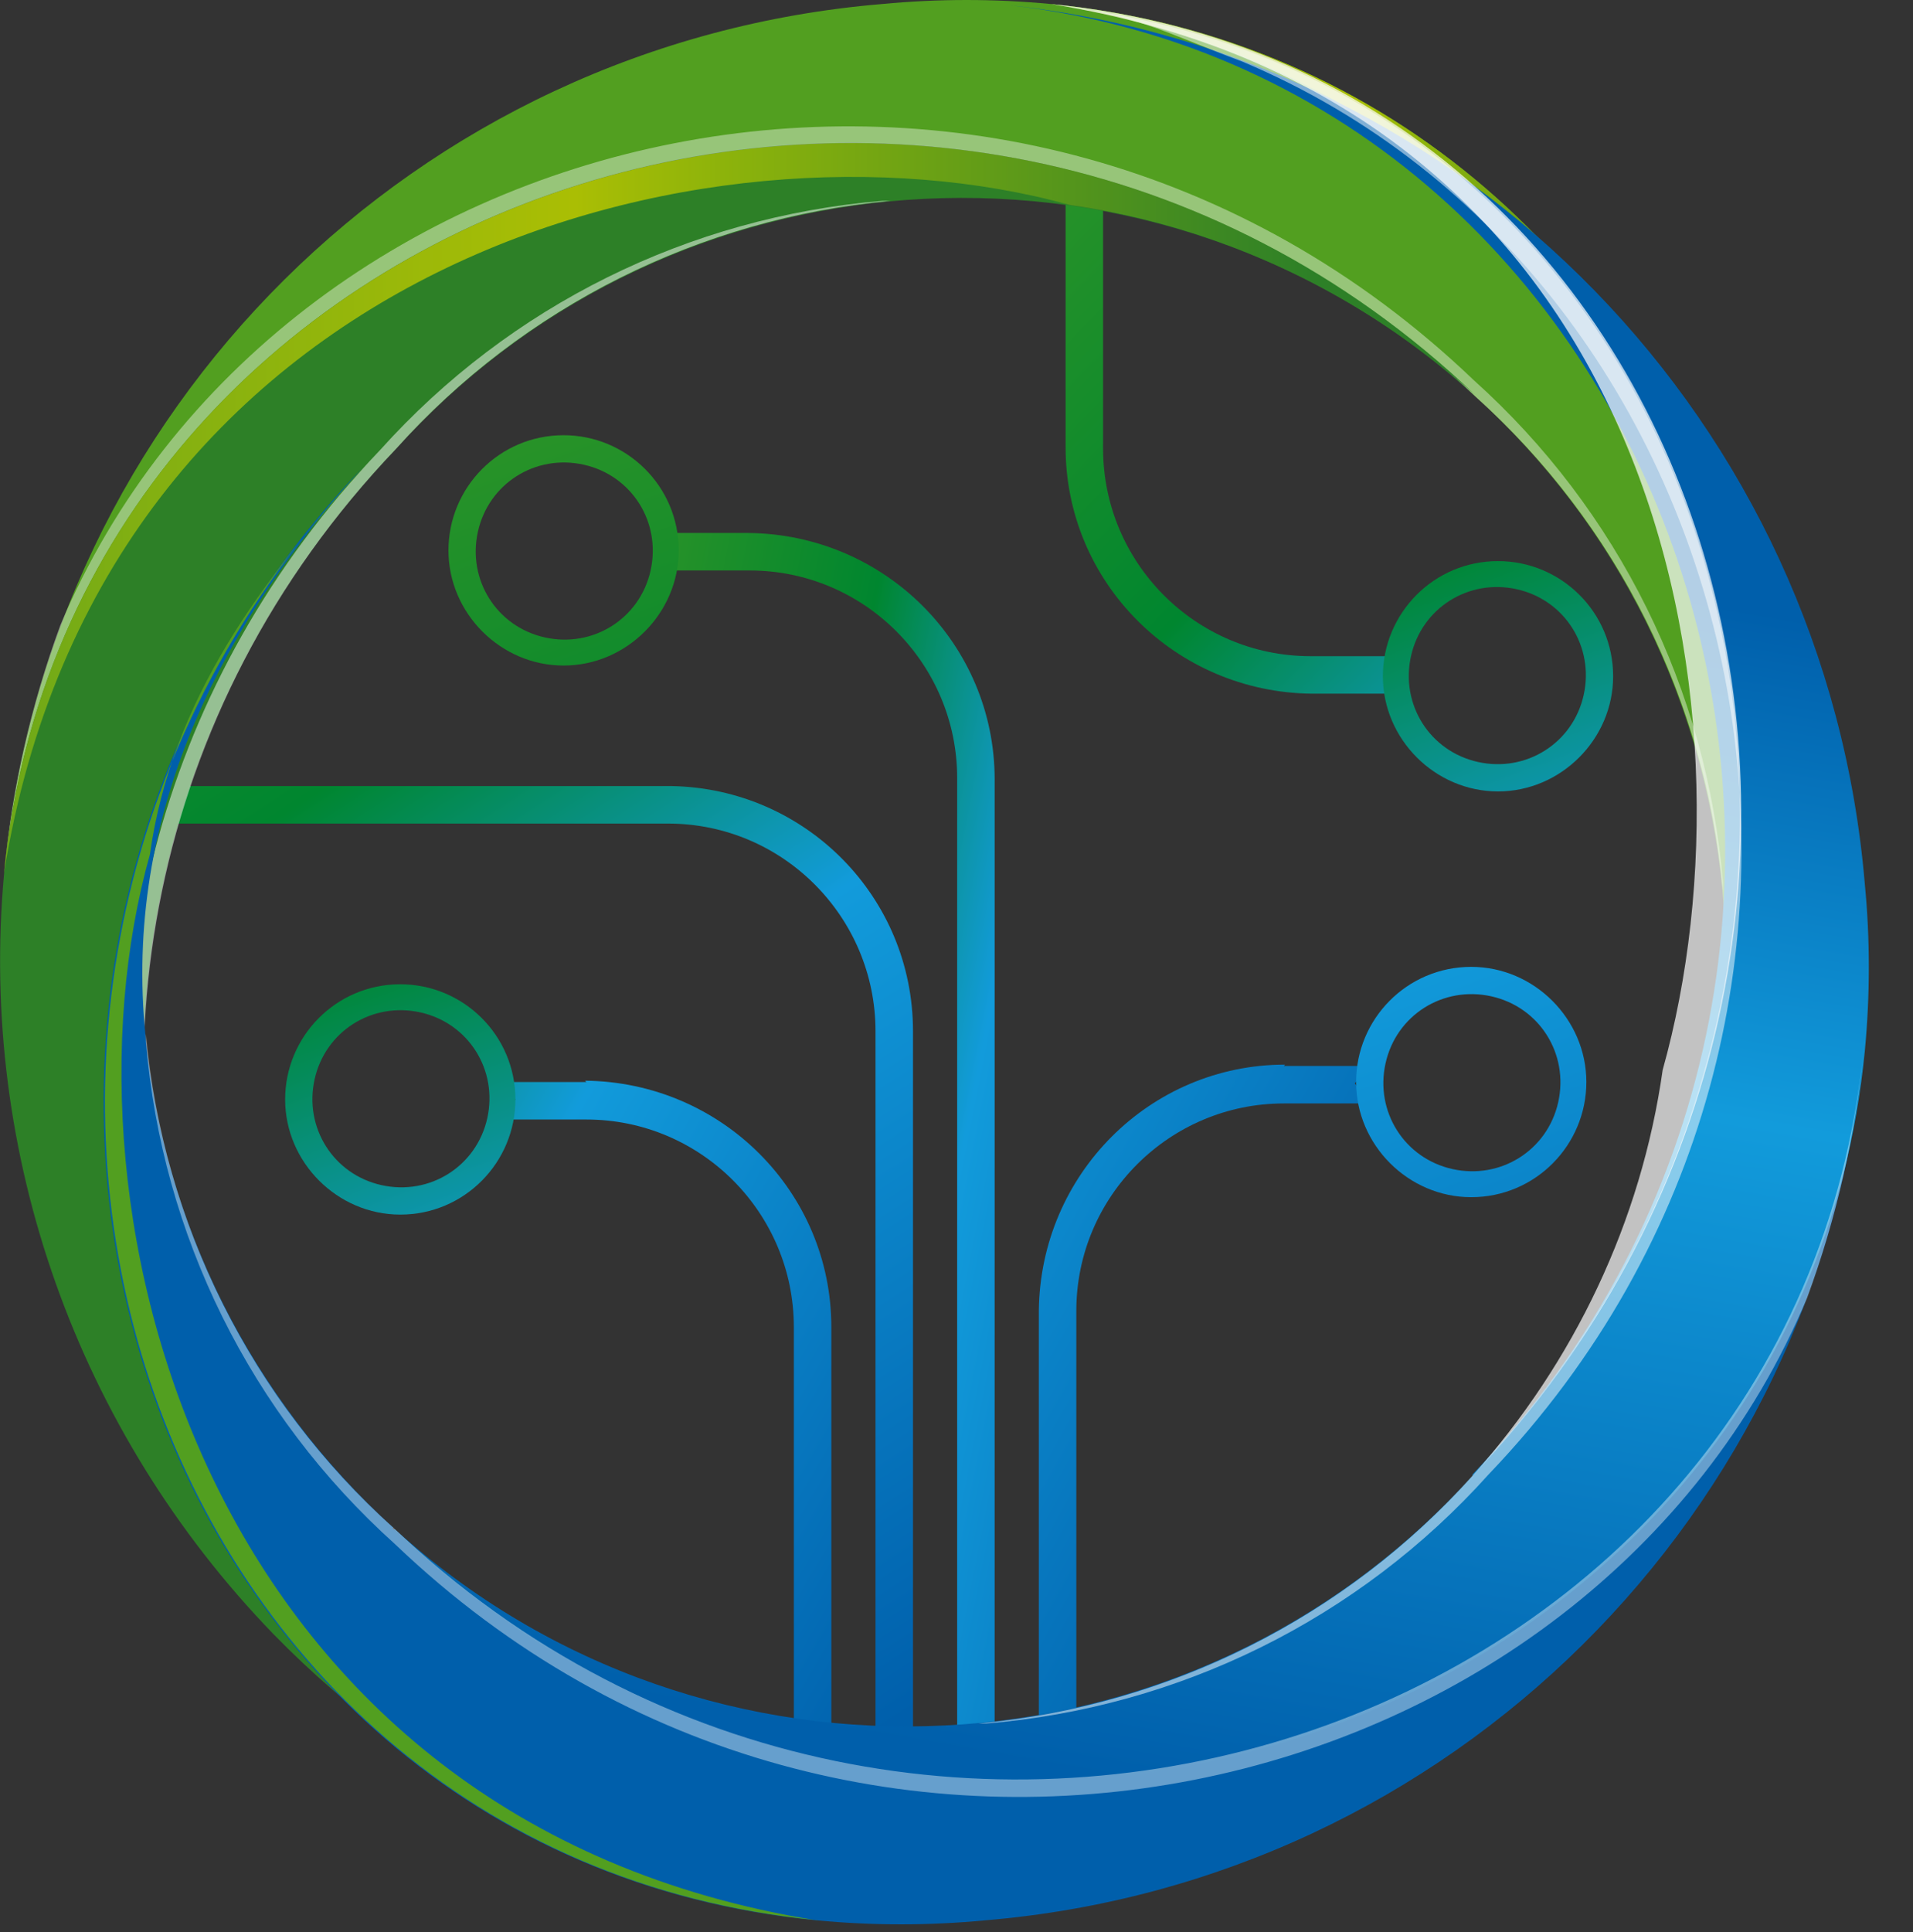
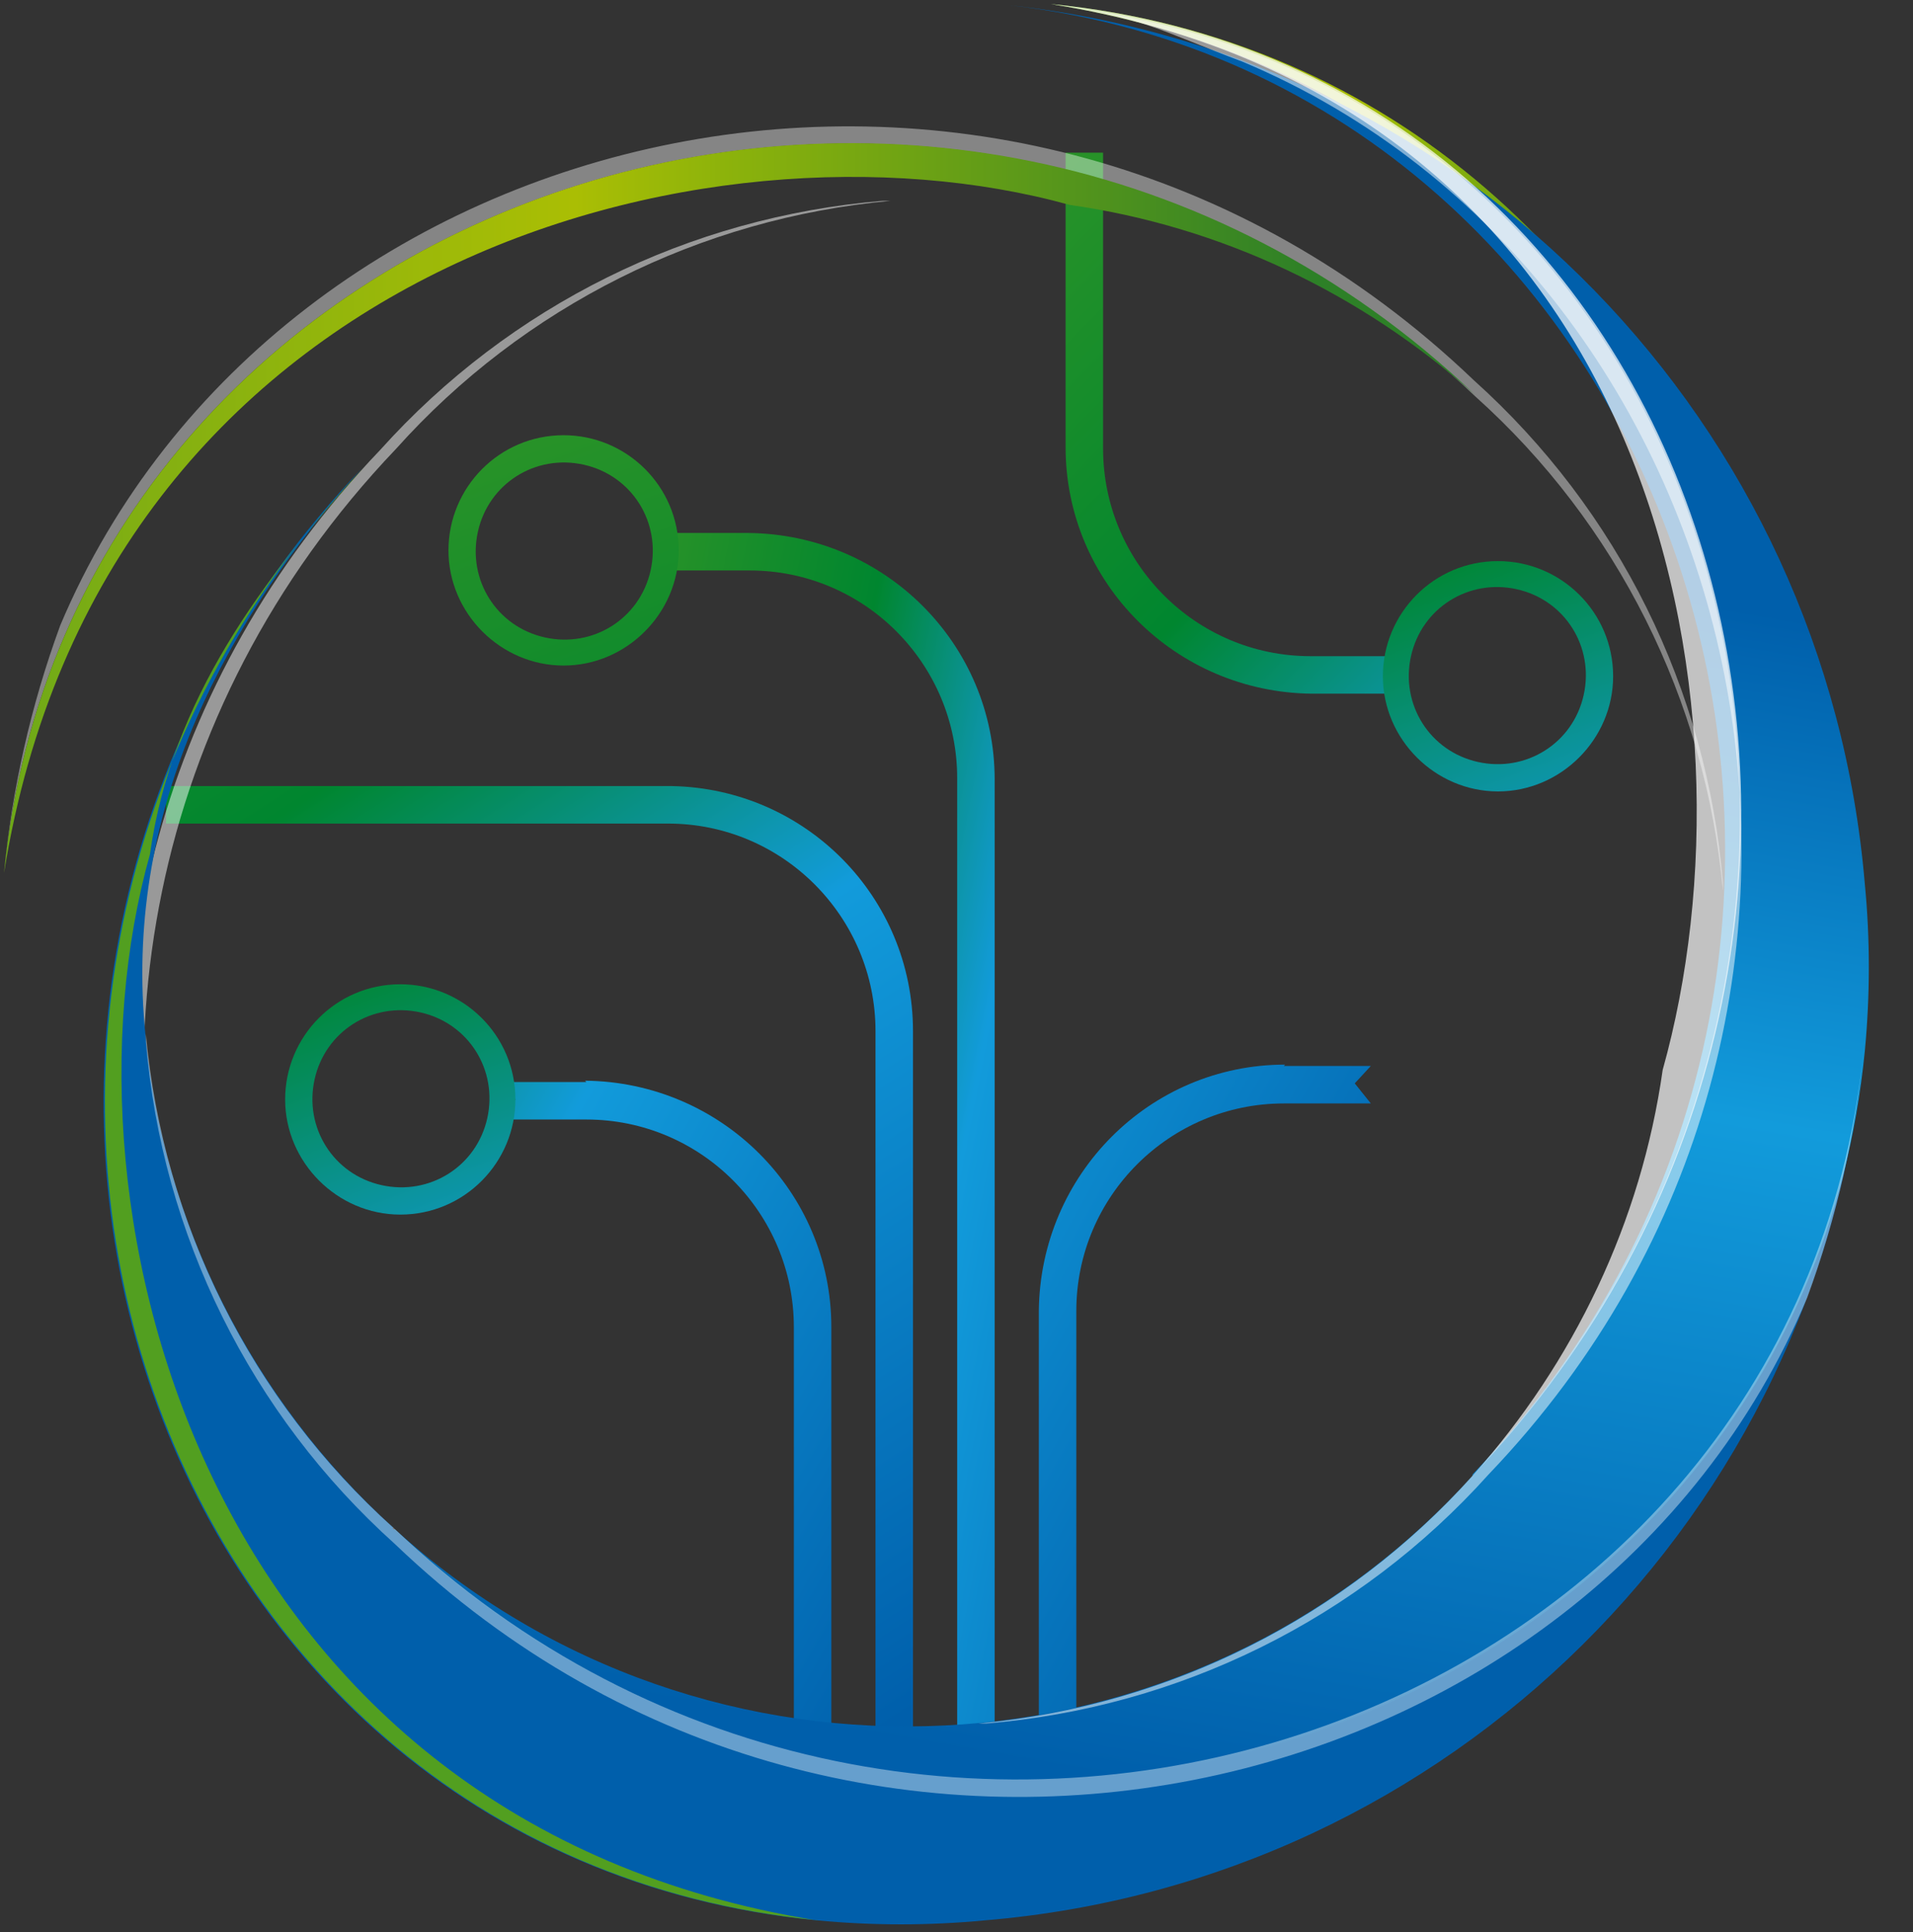
<svg xmlns="http://www.w3.org/2000/svg" version="1.1" viewBox="0 0 142.9 144.3">
  <rect x="0" y="0" width="142.9" height="144.3" fill="#333333" stroke="none" />
  <defs>
    <style>
      .st0 {
        fill: none;
      }

      .st1 {
        fill: url(#Unbenannter_Verlauf);
      }

      .st2 {
        opacity: .7;
      }

      .st2, .st3, .st4 {
        fill: #fff;
        mix-blend-mode: overlay;
      }

      .st2, .st3, .st4, .st5 {
        isolation: isolate;
      }

      .st3 {
        opacity: .4;
      }

      .st4 {
        opacity: .5;
      }

      .st6 {
        fill: url(#Unbenannter_Verlauf_2);
      }

      .st7 {
        fill: url(#Unbenannter_Verlauf_4);
      }

      .st8 {
        fill: url(#Unbenannter_Verlauf_3);
      }

      .st9 {
        fill: url(#Unbenannter_Verlauf_8);
      }

      .st10 {
        fill: url(#Unbenannter_Verlauf_6);
      }

      .st11 {
        fill: url(#Unbenannter_Verlauf_7);
      }

      .st12 {
        fill: url(#Unbenannter_Verlauf_5);
      }

      .st13 {
        fill: url(#Unbenannter_Verlauf_9);
      }

      .st14 {
        fill: url(#Unbenannter_Verlauf_14);
      }

      .st15 {
        fill: url(#Unbenannter_Verlauf_15);
      }

      .st16 {
        fill: url(#Unbenannter_Verlauf_12);
      }

      .st17 {
        fill: url(#Unbenannter_Verlauf_13);
      }

      .st18 {
        fill: url(#Unbenannter_Verlauf_16);
      }

      .st19 {
        fill: url(#Unbenannter_Verlauf_10);
      }

      .st20 {
        fill: url(#Unbenannter_Verlauf_11);
      }

      .st21 {
        clip-path: url(#clippath);
      }
    </style>
    <clipPath id="clippath">
      <rect class="st0" y="0" width="142.9" height="144.3" />
    </clipPath>
    <linearGradient id="Unbenannter_Verlauf" data-name="Unbenannter Verlauf" x1="-336.2" y1="367.7" x2="-334.2" y2="365.3" gradientTransform="translate(8392.6 19538.7) scale(24.8 -53.2)" gradientUnits="userSpaceOnUse">
      <stop offset="0" stop-color="#449b23" />
      <stop offset=".4" stop-color="#00862f" />
      <stop offset=".6" stop-color="#129bdb" />
      <stop offset="1" stop-color="#005fab" />
    </linearGradient>
    <linearGradient id="Unbenannter_Verlauf_2" data-name="Unbenannter Verlauf 2" x1="-335.8" y1="367.6" x2="-333.8" y2="365.1" gradientTransform="translate(8353.4 19538.5) scale(24.8 -53.2)" gradientUnits="userSpaceOnUse">
      <stop offset="0" stop-color="#449b23" />
      <stop offset=".4" stop-color="#00862f" />
      <stop offset=".6" stop-color="#129bdb" />
      <stop offset="1" stop-color="#005fab" />
    </linearGradient>
    <linearGradient id="Unbenannter_Verlauf_3" data-name="Unbenannter Verlauf 3" x1="-335.4" y1="365.4" x2="-333.4" y2="362.2" gradientTransform="translate(8394.5 14748.1) scale(24.8 -40.4)" gradientUnits="userSpaceOnUse">
      <stop offset="0" stop-color="#449b23" />
      <stop offset=".4" stop-color="#00862f" />
      <stop offset=".6" stop-color="#129bdb" />
      <stop offset="1" stop-color="#005fab" />
    </linearGradient>
    <linearGradient id="Unbenannter_Verlauf_4" data-name="Unbenannter Verlauf 4" x1="-342.7" y1="368" x2="-341.8" y2="366.2" gradientTransform="translate(19167.6 26608.7) scale(55.9 -72.3)" gradientUnits="userSpaceOnUse">
      <stop offset="0" stop-color="#449b23" />
      <stop offset=".4" stop-color="#00862f" />
      <stop offset=".6" stop-color="#129bdb" />
      <stop offset="1" stop-color="#005fab" />
    </linearGradient>
    <linearGradient id="Unbenannter_Verlauf_5" data-name="Unbenannter Verlauf 5" x1="-335.5" y1="368.4" x2="-333.6" y2="367" gradientTransform="translate(8364.5 34560.4) scale(24.8 -93.8)" gradientUnits="userSpaceOnUse">
      <stop offset="0" stop-color="#449b23" />
      <stop offset=".4" stop-color="#00862f" />
      <stop offset=".6" stop-color="#129bdb" />
      <stop offset="1" stop-color="#005fab" />
    </linearGradient>
    <linearGradient id="Unbenannter_Verlauf_6" data-name="Unbenannter Verlauf 6" x1="-329.2" y1="359.2" x2="-326.4" y2="351.8" gradientTransform="translate(5698.5 6188.1) scale(17.2 -17.2)" gradientUnits="userSpaceOnUse">
      <stop offset="0" stop-color="#449b23" />
      <stop offset=".4" stop-color="#00862f" />
      <stop offset=".6" stop-color="#129bdb" />
      <stop offset="1" stop-color="#005fab" />
    </linearGradient>
    <linearGradient id="Unbenannter_Verlauf_7" data-name="Unbenannter Verlauf 7" x1="-329.9" y1="361.1" x2="-327.1" y2="353.6" gradientTransform="translate(5686.3 6229.1) scale(17.2 -17.2)" gradientUnits="userSpaceOnUse">
      <stop offset="0" stop-color="#449b23" />
      <stop offset=".4" stop-color="#00862f" />
      <stop offset=".6" stop-color="#129bdb" />
      <stop offset="1" stop-color="#005fab" />
    </linearGradient>
    <linearGradient id="Unbenannter_Verlauf_8" data-name="Unbenannter Verlauf 8" x1="-330.4" y1="362.5" x2="-327.6" y2="355.1" gradientTransform="translate(5765.6 6227) scale(17.2 -17.2)" gradientUnits="userSpaceOnUse">
      <stop offset="0" stop-color="#449b23" />
      <stop offset=".4" stop-color="#00862f" />
      <stop offset=".6" stop-color="#129bdb" />
      <stop offset="1" stop-color="#005fab" />
    </linearGradient>
    <linearGradient id="Unbenannter_Verlauf_9" data-name="Unbenannter Verlauf 9" x1="-329.9" y1="361" x2="-327.1" y2="353.6" gradientTransform="translate(5768.2 6197.4) scale(17.2 -17.2)" gradientUnits="userSpaceOnUse">
      <stop offset="0" stop-color="#449b23" />
      <stop offset=".4" stop-color="#00862f" />
      <stop offset=".6" stop-color="#129bdb" />
      <stop offset="1" stop-color="#005fab" />
    </linearGradient>
    <linearGradient id="Unbenannter_Verlauf_10" data-name="Unbenannter Verlauf 10" x1="-345.1" y1="367.5" x2="-344.3" y2="367.1" gradientTransform="translate(45962.9 40562.6) scale(132.7 -110.2)" gradientUnits="userSpaceOnUse">
      <stop offset="0" stop-color="#529f20" />
      <stop offset=".2" stop-color="#81af12" />
      <stop offset=".5" stop-color="#aabe04" />
      <stop offset=".6" stop-color="#8db30b" />
      <stop offset="1" stop-color="#2d8027" />
    </linearGradient>
    <linearGradient id="Unbenannter_Verlauf_11" data-name="Unbenannter Verlauf 11" x1="-345.6" y1="366.5" x2="-345.5" y2="367.2" gradientTransform="translate(38101.5 48871) scale(110.2 -132.6)" gradientUnits="userSpaceOnUse">
      <stop offset="0" stop-color="#529f20" />
      <stop offset=".2" stop-color="#81af12" />
      <stop offset=".5" stop-color="#aabe04" />
      <stop offset=".6" stop-color="#8db30b" />
      <stop offset="1" stop-color="#2d8027" />
    </linearGradient>
    <linearGradient id="Unbenannter_Verlauf_12" data-name="Unbenannter Verlauf 12" x1="-342.6" y1="367.7" x2="-341.6" y2="367.7" gradientTransform="translate(18745.7 40452.7) scale(54.5 -109.9)" gradientUnits="userSpaceOnUse">
      <stop offset="0" stop-color="#529f20" />
      <stop offset=".2" stop-color="#81af12" />
      <stop offset=".5" stop-color="#aabe04" />
      <stop offset=".6" stop-color="#8db30b" />
      <stop offset="1" stop-color="#2d8027" />
    </linearGradient>
    <linearGradient id="Unbenannter_Verlauf_13" data-name="Unbenannter Verlauf 13" x1="-345.8" y1="365.6" x2="-344.8" y2="365.6" gradientTransform="translate(37991.4 19961.7) scale(109.9 -54.5)" gradientUnits="userSpaceOnUse">
      <stop offset="0" stop-color="#529f20" />
      <stop offset=".2" stop-color="#81af12" />
      <stop offset=".5" stop-color="#aabe04" />
      <stop offset=".6" stop-color="#8db30b" />
      <stop offset="1" stop-color="#2d8027" />
    </linearGradient>
    <linearGradient id="Unbenannter_Verlauf_14" data-name="Unbenannter Verlauf 14" x1="-340.9" y1="365.1" x2="-340.1" y2="364.7" gradientTransform="translate(45539.1 40105) scale(131.5 -108.8)" gradientUnits="userSpaceOnUse">
      <stop offset="0" stop-color="#005fab" />
      <stop offset=".6" stop-color="#129bdb" />
      <stop offset="1" stop-color="#005fab" />
    </linearGradient>
    <linearGradient id="Unbenannter_Verlauf_15" data-name="Unbenannter Verlauf 15" x1="-345.4" y1="367.5" x2="-345.3" y2="368.2" gradientTransform="translate(38130.1 48860.2) scale(110.2 -132.6)" gradientUnits="userSpaceOnUse">
      <stop offset="0" stop-color="#005fab" />
      <stop offset=".6" stop-color="#129bdb" />
      <stop offset="1" stop-color="#005fab" />
    </linearGradient>
    <linearGradient id="Unbenannter_Verlauf_16" data-name="Unbenannter Verlauf 16" x1="-327.4" y1="367.7" x2="-326.4" y2="367.7" gradientTransform="translate(18244.5 39994.7) scale(53.3 -108.5)" gradientUnits="userSpaceOnUse">
      <stop offset="0" stop-color="#529f20" />
      <stop offset=".2" stop-color="#81af12" />
      <stop offset=".5" stop-color="#aabe04" />
      <stop offset=".6" stop-color="#8db30b" />
      <stop offset="1" stop-color="#2d8027" />
    </linearGradient>
  </defs>
  <g class="st5">
    <g id="Ebene_1">
      <g class="st21">
        <g id="Zeichenfläche_1">
          <g id="Gruppe_4">
            <g id="Gruppe_2">
              <path id="Pfad_10" class="st1" d="M96,79.5c-10.1,0-18.3,8.2-18.4,18.4v34.8c.9-.3,1.8-.4,2.7-.4,0,0,0,0,.1,0v-34.4c0-8.6,7-15.5,15.5-15.5h6.5l-1.2-1.5,1.2-1.3h-6.5Z" />
              <path id="Pfad_11" class="st6" d="M43.8,80.8h-6.5l1.2,1.3-1.2,1.5h6.5c8.6,0,15.5,7,15.5,15.5v34.4s0,0,.1,0c.9,0,1.8.1,2.7.4v-34.8c0-10.1-8.2-18.3-18.4-18.4Z" />
              <path id="Pfad_12" class="st8" d="M97.9,51.8h6.5v-2.8h-6.5c-8.6,0-15.5-7-15.5-15.5V11.4h-2.8v22c0,10.1,8.2,18.3,18.4,18.4Z" />
              <path id="Pfad_13" class="st7" d="M50.3,58.7h0s-37.9,0-37.9,0v2.8h37.5c8.6,0,15.5,7,15.5,15.5v6h0v48h2.8v-19.2h0v-34.8c0-10-8-18.1-18-18.3Z" />
              <path id="Pfad_14" class="st12" d="M56,39.8h-6.5l1.2,1.3-1.2,1.5h6.5c8.6,0,15.5,7,15.5,15.5v75.5h2.8V58.2c0-10.1-8.2-18.3-18.4-18.4Z" />
              <path id="Pfad_15" class="st10" d="M42.1,32.5c-4.8,0-8.6,3.9-8.6,8.6s3.9,8.6,8.6,8.6,8.6-3.9,8.6-8.6h0c0-4.8-3.9-8.6-8.6-8.6ZM40.7,47.6c-3.6-.8-5.8-4.3-5-7.9s4.3-5.8,7.9-5c3.6.8,5.8,4.3,5,7.9-.8,3.6-4.3,5.8-7.9,5,0,0,0,0,0,0Z" />
              <path id="Pfad_16" class="st11" d="M29.9,73.5c-4.8,0-8.6,3.9-8.6,8.6s3.9,8.6,8.6,8.6c4.8,0,8.6-3.9,8.6-8.6h0c0-4.8-3.9-8.6-8.6-8.6ZM28.5,88.5c-3.6-.8-5.8-4.3-5-7.9s4.3-5.8,7.9-5c3.6.8,5.8,4.3,5,7.9-.8,3.6-4.3,5.8-7.9,5Z" />
-               <path id="Pfad_17" class="st9" d="M109.9,72.2c-4.8,0-8.6,3.9-8.6,8.6s3.9,8.6,8.6,8.6c4.8,0,8.6-3.9,8.6-8.6s-3.9-8.6-8.6-8.6h0ZM108.5,87.3c-3.6-.8-5.8-4.3-5-7.9.8-3.6,4.3-5.8,7.9-5s5.8,4.3,5,7.9c0,0,0,0,0,0-.8,3.6-4.3,5.8-7.9,5h0Z" />
              <path id="Pfad_18" class="st13" d="M111.9,41.9c-4.8,0-8.6,3.9-8.6,8.6s3.9,8.6,8.6,8.6,8.6-3.9,8.6-8.6h0c0-4.8-3.9-8.6-8.6-8.6h0ZM110.4,56.9c-3.6-.8-5.8-4.3-5-7.9s4.3-5.8,7.9-5c3.6.8,5.8,4.3,5,7.9-.8,3.6-4.3,5.8-7.9,5,0,0,0,0,0,0Z" />
            </g>
            <g id="Gruppe_3">
-               <path id="Pfad_19" class="st19" d="M110.2,29.6c23.3,21.1,25.1,57.2,4,80.5,0,0,0,0,0,0C151.7,70.8,129.7,5.3,78.5.3c-4.2-.4-8.4-.4-12.6,0C31.1,3.2,3.5,30.6.3,65.3,5.3,14,70.8-8.1,110.2,29.6Z" />
-               <path id="Pfad_20" class="st20" d="M29.6,33.5c21.1-23.3,57.2-25.1,80.5-4,0,0,0,0,.1.1C70.8-8.1,5.3,14,.3,65.3c-1.9,20.9,5.5,41.6,20.1,56.7,11.6,11.9,27,19.5,43.6,21.3C13.6,137.3-7.8,72.6,29.6,33.5Z" />
              <path id="Pfad_21" class="st3" d="M110.2,29.6c10.6,9.5,17.2,22.7,18.5,36.9,0-.2,0-.4,0-.6-1.2-14.4-7.8-27.8-18.6-37.5C75.4-4.8,20.7,8.3,4.5,46.7c-2.2,6-3.6,12.2-4.2,18.5C5.3,14,70.8-8,110.2,29.6Z" />
              <path id="Pfad_22" class="st4" d="M29.6,33.5c9.5-10.6,22.7-17.2,36.9-18.5-.2,0-.4,0-.6,0-14.4,1.2-27.8,7.8-37.5,18.6C-4.8,68.3,8.3,123,46.7,139.2c6,2.2,12.2,3.6,18.5,4.2C14,138.3-8,72.9,29.6,33.5Z" />
              <path id="Pfad_23" class="st16" d="M78.5.3c45.5,7.3,57.4,52.5,49.9,79.6-1.6,11.3-6.6,21.8-14.2,30.3C151.7,70.8,129.7,5.3,78.5.3Z" />
              <path id="Pfad_24" class="st17" d="M.3,65.2C7.6,19.6,52.8,7.8,79.9,15.3c11.3,1.6,21.8,6.6,30.3,14.2C70.8-8,5.3,14,.3,65.2Z" />
              <path id="Pfad_25" class="st14" d="M29.4,114.1c-10.7-9.7-17.4-23.1-18.6-37.5-1.4-16.4,6.1-30.4,16.3-41.7-37.6,39.4-17.3,103.5,33.9,108.5,4.2.4,8.4.4,12.6,0,34.7-2.9,62.4-30.3,65.6-65-5,51.3-70.5,73.3-109.9,35.7Z" />
              <path id="Pfad_26" class="st15" d="M110,110.2c-21.1,23.3-57.2,25.1-80.5,4,0,0,0,0-.1,0,39.4,37.6,104.9,15.6,109.9-35.7.4-4.2.4-8.4,0-12.5C136.4,31.6,109.7,4.2,75.5.4c50.4,5.9,71.8,70.7,34.5,109.7Z" />
              <path id="Pfad_27" class="st3" d="M29.4,114.1c-10.6-9.5-17.2-22.7-18.5-36.9,0,.2,0,.4,0,.6,1.2,14.4,7.8,27.8,18.6,37.5,34.6,33.1,89.4,20,105.5-18.4,2.2-6,3.6-12.2,4.2-18.5-5,51.2-70.5,73.2-109.9,35.6Z" />
              <path id="Pfad_28" class="st4" d="M110,110.2c-9.5,10.6-22.7,17.2-36.9,18.5.2,0,.4,0,.6,0,14.4-1.2,27.8-7.8,37.5-18.6,33.1-34.6,20-89.4-18.4-105.5-5.9-2.2-8-3.6-14.4-4.2,51.2,5,69.1,70.5,31.5,109.9Z" />
              <path id="Pfad_29" class="st18" d="M61,143.4C15.5,136.1,3.6,90.8,11.2,63.8c1.6-11.5,8.4-20.6,16-28.9-37.6,39.4-17.3,103.5,33.9,108.5Z" />
              <path id="Pfad_30" class="st2" d="M78.5.3c45.5,7.3,53.3,52.5,45.7,79.6-1.6,11.3-6.6,21.8-14.2,30.3C147.6,70.8,129.7,5.3,78.5.3Z" />
            </g>
          </g>
        </g>
      </g>
    </g>
  </g>
</svg>